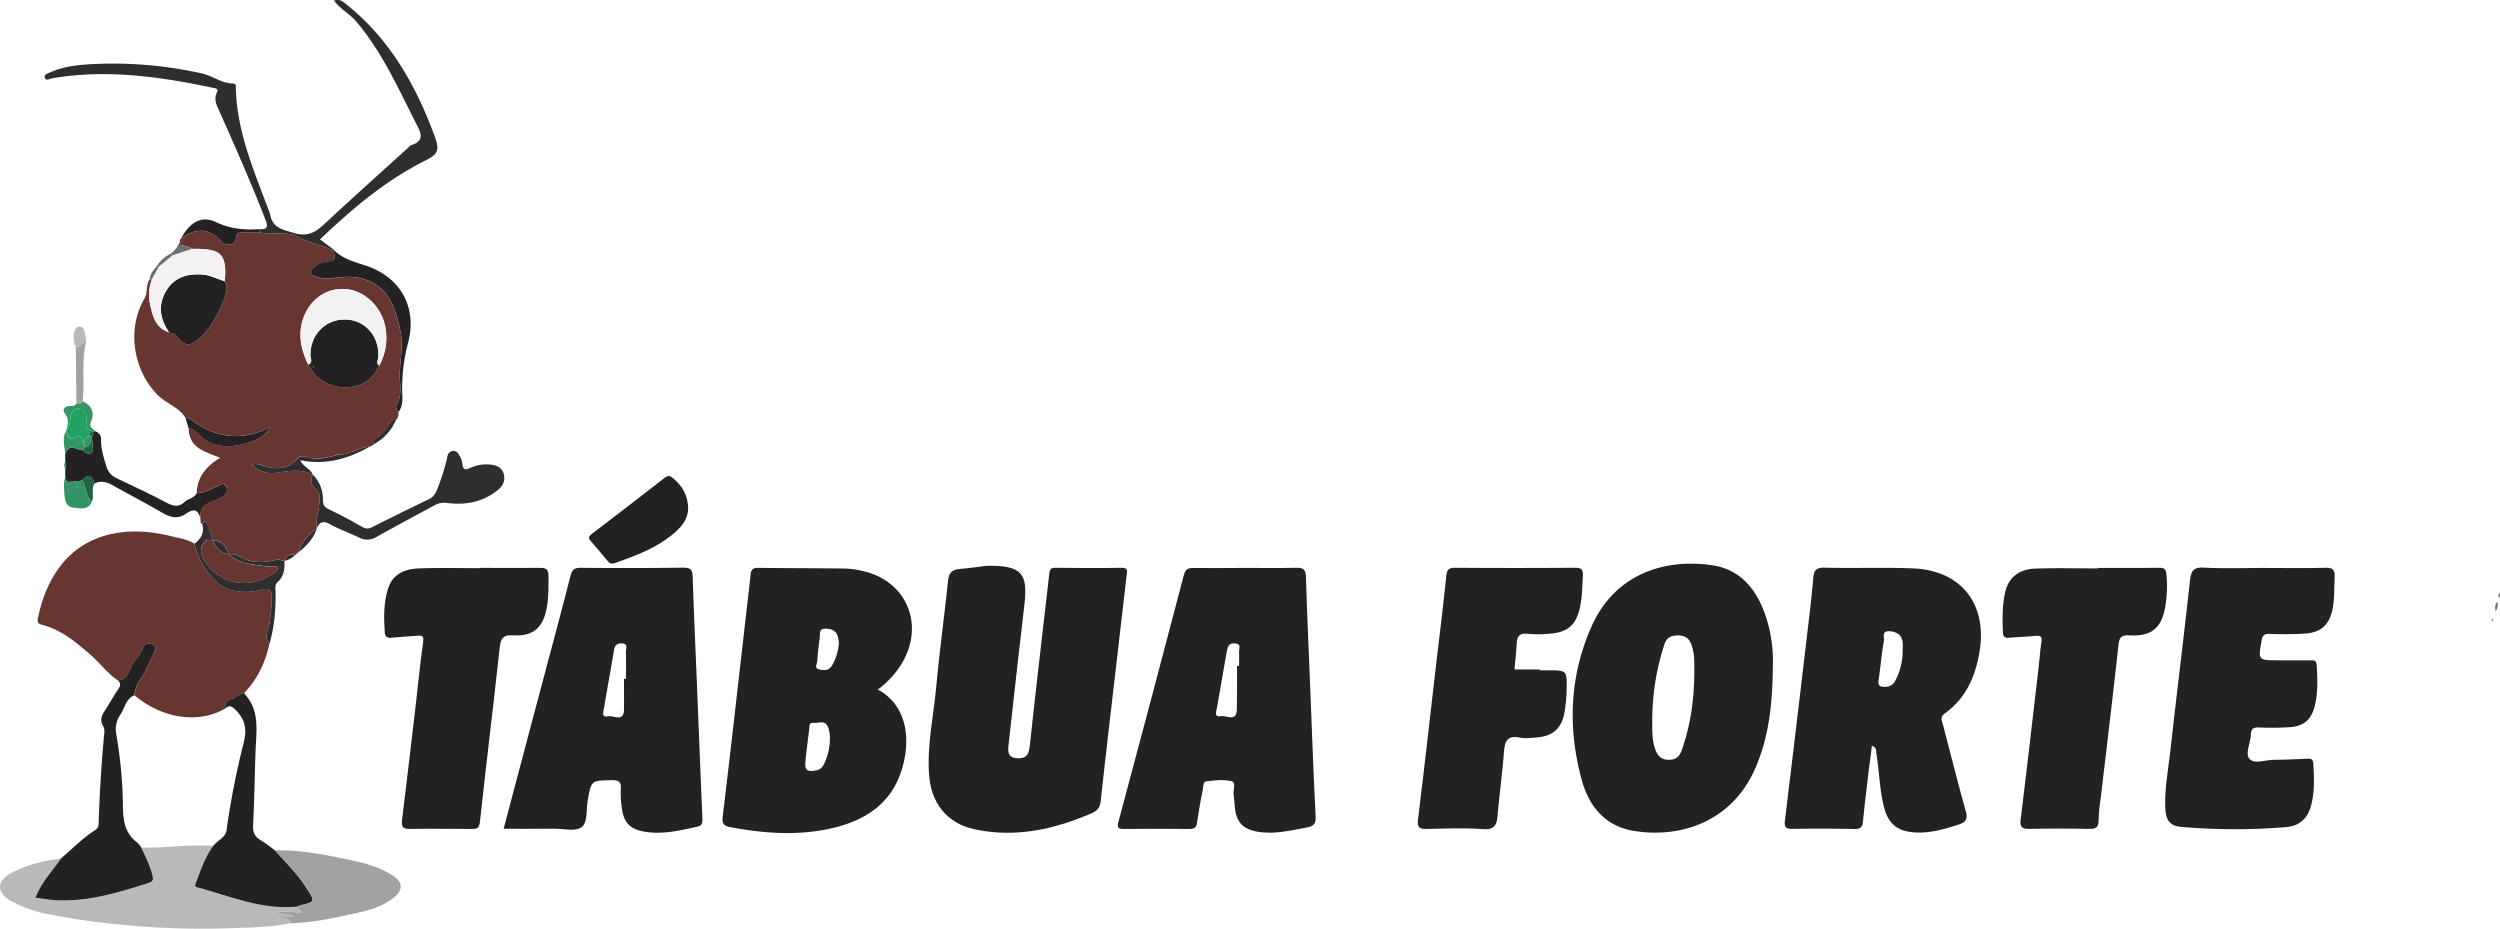
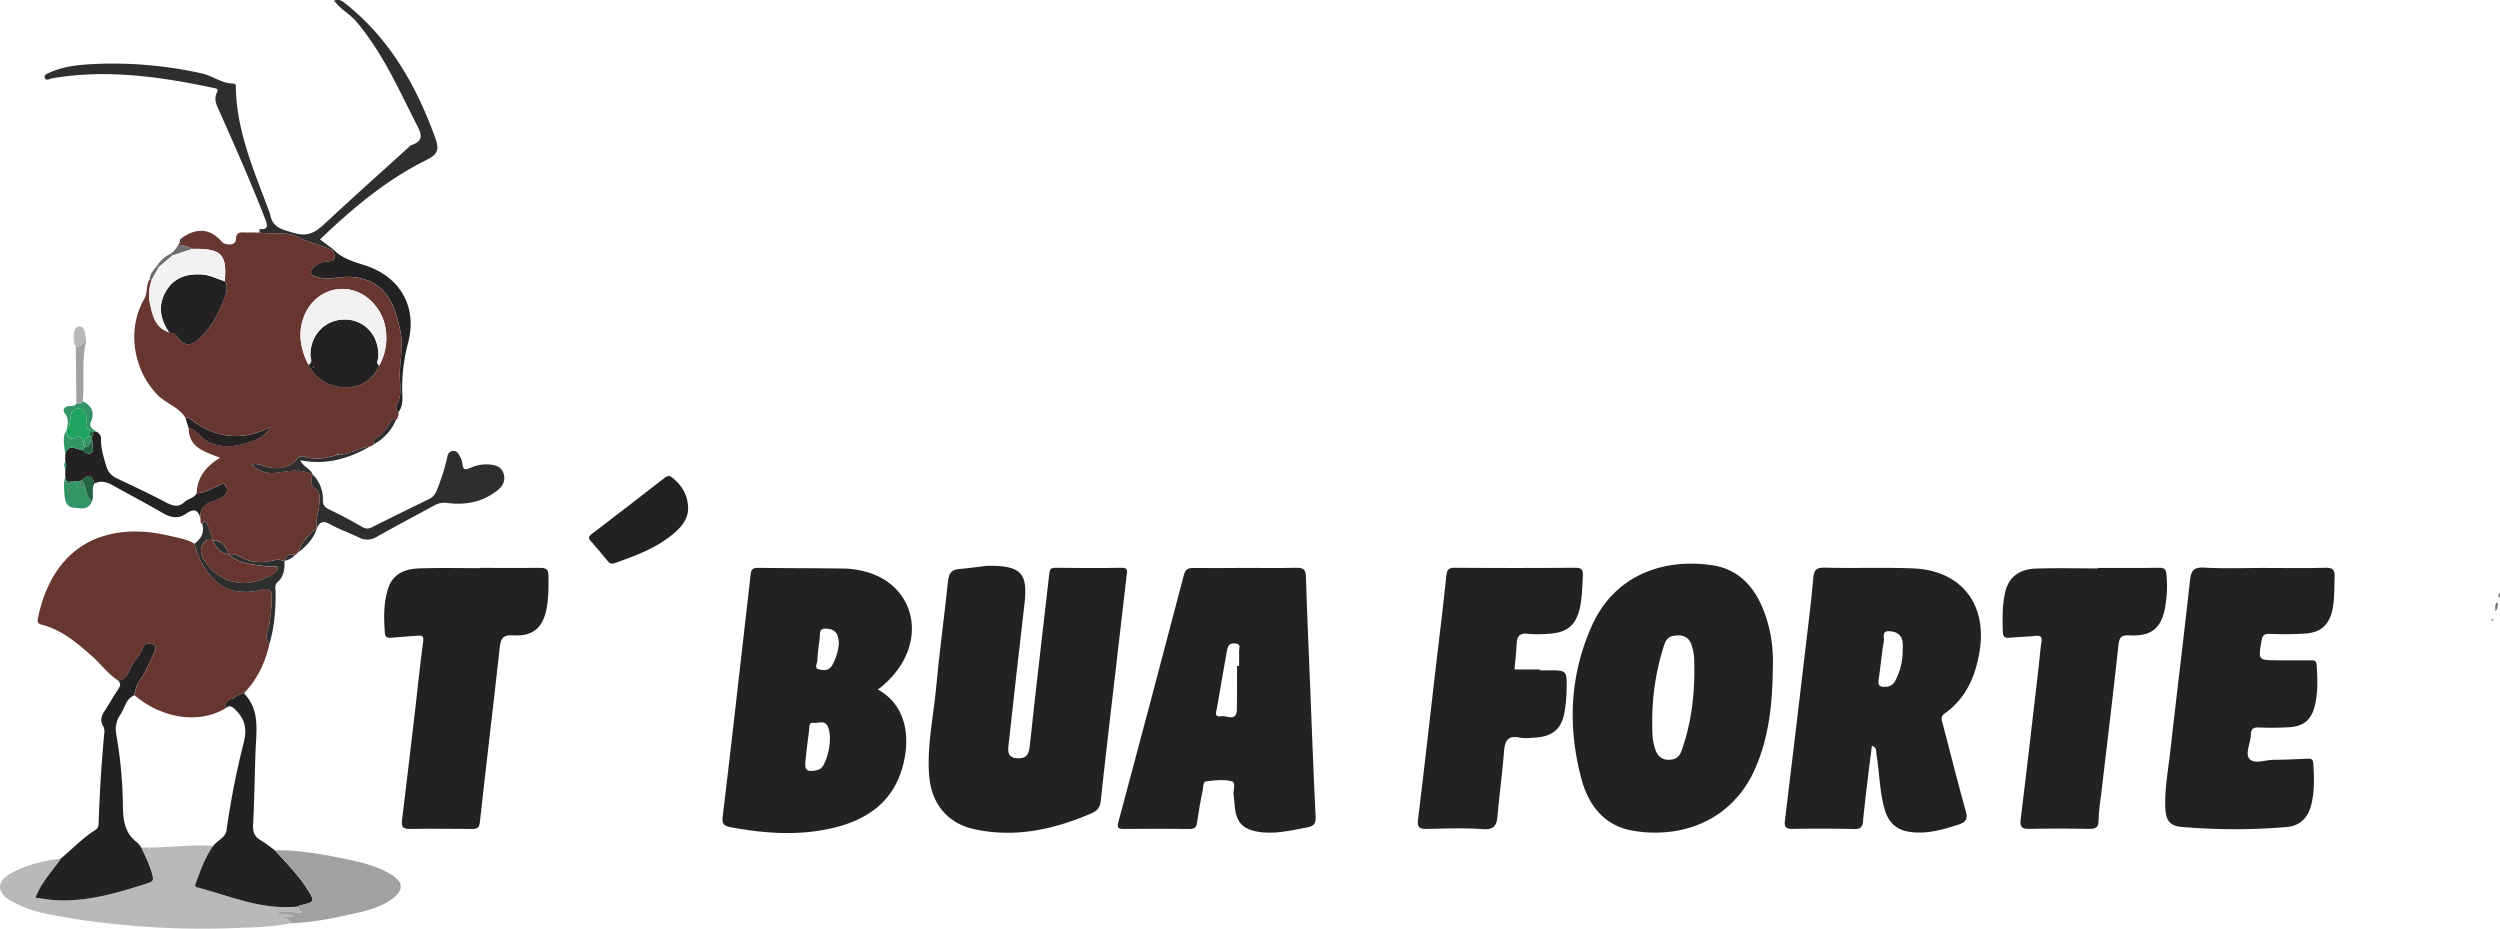
<svg xmlns="http://www.w3.org/2000/svg" viewBox="0 0 1226.71 455.7">
  <defs>
    <style>.cls-1{fill:#683630;}.cls-2{fill:#242122;}.cls-3{fill:#bab9b9;}.cls-4{fill:#2f2e2f;}.cls-5{fill:#a2a1a1;}.cls-6{fill:#339466;}.cls-7{fill:#236341;}.cls-8{fill:#6f6e6e;}.cls-9{fill:#f4f1f2;}.cls-10{fill:#1ea460;}</style>
  </defs>
  <g id="Camada_2" data-name="Camada 2">
    <g id="Camada_1-2" data-name="Camada 1">
      <path class="cls-1" d="M87.47,120.14l.66-.85a2.17,2.17,0,0,0,1-2.51l-.17.15c7.32-5.23,14.08-5.15,20.19,2a4.46,4.46,0,0,0,2.26.94c2.06.47,4.31-.44,4.34-2.23.07-4.61,3.13-3.45,5.64-3.54,2-.07,4,0,6,0,6.42,1.08,13.67-.77,19.21,2.33S158,120.18,163.35,123c1.35,2.86,1.75,5-2.61,5.34a11.64,11.64,0,0,0-6.44,2.5c-2.51,2-2.58,4,.77,4.94a18.21,18.21,0,0,0,7.78.8c5.33-.79,10.75-1.23,16.18.58,12.14,4.05,14.86,14.26,17.33,25,1.88,8.15-.64,16.16-.15,24.26.25,4.08.73,8.31-1.49,12.21a2.63,2.63,0,0,0,.84,3.56c-.06,1.42-.08,2.85-1.26,3.9-1,.07-2.19-.12-2.68.83-1.82,3.52-4.08,6.53-7.69,8.46-.53.28-.42,1.78-.6,2.72h0l-1,.74-.94.32c-5.3.3-9.73,4-15.13,3.91-.22-.22-.45-.43-.68-.64l-.24.45.94.16c-5.24,1.3-10.47,2.93-15.94,1.21-1.61-.5-3-.89-4.45.79-3.94,4.64-9,5.51-14.76,4-2.36-.61-4.72-1.89-7.64-1.22,3.36,3.32,6.88,4.92,13,4,5.87-.87,11.48-1.74,17,1l-.05-.05c-1,2.79-1.35,5.18,1.73,7.31,1.88,1.31,1.7,4,1.55,6.35-.25,4.26-1.9,8.38-1.26,12.71l.1-.13c-4,3.31-7.59,6.86-9.19,12l-1.06.9c-.71-.62-.64-.05-.63.42l-.33-.22.35.19c-2.68-.73-4.34.43-5.27,2.88l.12-.12c-1.4.1-2.51-.8-4.22-.36-5.46,1.38-11,1.82-16.37-1-2-1.08-4.16-2.09-6.61-1.78-1.47-3.71-3.51-6.75-8-7-1-2.74-1.8-5.56-3-8.2-.95-2.07-1.57-.29-2.18.49-.93-.61-.78-1.54-.77-2.44-.61-4.63,1.63-7.34,5.84-8.83a21,21,0,0,0,5.33-2.42c1.7-1.23,2.52-3.31,1.2-5.23s-2.76-.28-4.25.3c-3.28,1.28-6.28,3.45-10,3.33.27-7.85,4.64-13.13,11.48-17.29-7.45-3-15.39-4.82-15.45-14.64,4,.82,5.87,4.74,9.09,6.47,7.61,4.09,15.51,2.51,23.08-.35a16.49,16.49,0,0,0,8.13-6.54c-15.58,7.64-28.53,4.79-40.5-4.81-.16-.13-.8.33-1.21.52-3.16-5.6-9.65-7.17-13.92-11.59-12-12.37-15-32.29-6.41-47.08,1.75-3,.7-6.6,2.6-9.46l1.11,0a21.16,21.16,0,0,0-.94,11.71c1.28,5.84,2.52,12,9.43,14.16,1.06.38,2.57.44,3.12,1.19,4.3,6,7.35,6.18,12.48,1.15,5-4.87,8.21-10.82,10.68-17.11,1.23-3.13,3.29-6.63,1-10.3,1.15-12.89-1.61-15.92-14.47-15.86l-1.48,0A16.55,16.55,0,0,0,87.47,120.14Zm98.62,59.28a28.39,28.39,0,0,0,3.2-17.76c-1.43-10.34-9.75-18.89-19.37-19.79-9.4-.88-17.91,4.9-21.16,14.55-2.65,7.87-1,15.33,2.56,22.54,3.59,6.86,9.34,10.61,17,11C176.77,190.48,182.73,186.73,186.09,179.42Z" />
      <path class="cls-2" d="M483.94,277.64c17.21-.35,20.5,3.51,18.75,18.75q-4,34.42-7.78,68.86c-.38,3.29-.65,6.48,4.08,6.8,4.41.3,5.82-1.54,6.3-6,3-28.25,6.41-56.45,9.59-84.67.24-2.13.89-2.8,3-2.78,10.82.12,21.64.21,32.45,0,3.49-.06,2.69,1.94,2.48,3.81-1.72,15-3.49,30-5.22,45.06-2.52,21.78-5.12,43.55-7.45,65.35-.35,3.27-1.48,4.92-4.48,6.21-18.54,8-37.58,12.24-57.72,7.82-13.14-2.88-20.92-12.61-22-26.1-1.22-14.75,2.11-29.11,3.43-43.64,1.58-17.36,4-34.65,5.81-52,.39-3.77,1.65-5.57,5.45-5.9C475.91,278.76,481.17,278,483.94,277.64Z" />
      <path class="cls-2" d="M918.53,365.93c-.62,4.85-1.25,9.52-1.81,14.19-.9,7.58-1.85,15.17-2.56,22.77-.27,2.85-1.18,4-4.25,3.89q-15.23-.31-30.46-.06c-3.19,0-4-1-3.62-4.05q5.94-49,11.69-98c.82-6.93,1.62-13.86,2.19-20.81.3-3.62,1.12-5.44,5.53-5.32,14.47.39,29-.22,43.43.36C962,279.83,975,296,971.42,319.13c-1.91,12.35-6.57,23.37-17.14,30.94-2.29,1.63-1.55,3.24-1,5.17,3.75,14.27,7.32,28.59,11.3,42.8,1.06,3.79.07,5.4-3.42,6.52-7.93,2.56-15.8,4.89-24.34,3.59-6.6-1-10.34-4.94-12.06-11-2.5-8.82-2.52-18-4-27C920.45,368.77,921.24,367,918.53,365.93Zm15.07-46.81a22.87,22.87,0,0,0-.05-4.46c-.69-3.48-3.25-4.77-6.53-4.93-3.85-.18-2.36,3.07-2.63,4.69-1.09,6.36-1.64,12.81-2.58,19.2-.4,2.71.5,3.5,3.13,3.39a5.3,5.3,0,0,0,5.1-3.12A30.77,30.77,0,0,0,933.6,319.12Z" />
      <path class="cls-2" d="M430.74,338.34c14.21,7.73,16.33,24.1,11.84,39-5.31,17.61-18.94,25.78-35.78,29.36-16.19,3.45-32.42,2.18-48.57-.85-3.32-.62-4-2-3.59-5.4,3.67-30.36,7.08-60.76,10.56-91.15,1-9.08,2.14-18.15,3.1-27.24.25-2.35.91-3.47,3.64-3.43,14.14.22,28.29.13,42.44.35a43.58,43.58,0,0,1,9.81,1.41c21.82,5.41,30,28,17.14,47A45.5,45.5,0,0,1,430.74,338.34ZM407.19,363a14.81,14.81,0,0,0-.92-6.31c-1.47-3.57-4.53-1.72-6.9-2-2.62-.35-2.15,1.8-2.33,3.36-.6,5.08-1.33,10.14-1.81,15.23-.46,4.79.74,5.63,5.49,4.67a4.91,4.91,0,0,0,3.58-3A27.6,27.6,0,0,0,407.19,363Zm4.45-47.63a16.33,16.33,0,0,0-.72-3.6c-1.08-2.7-3.6-3.34-6.13-3.3-3,0-2.34,2.63-2.56,4.46-.46,3.77-1,7.53-1.17,11.32-.08,1.4-1.68,3.61.77,4.19s4.86.8,6.5-2A25.4,25.4,0,0,0,411.64,315.39Z" />
      <path class="cls-2" d="M869.91,326.92c-.16,18.8-2,34.54-8.37,49.5-11.5,27.1-37.5,35.2-60.48,31.17-13.78-2.42-21.58-12.41-25-25.12-6.92-25.61-5.87-51.17,5.08-75.5,11.48-25.47,36-33.08,59.13-29.6,14.44,2.18,22.31,12.79,26.53,26.16A70.49,70.49,0,0,1,869.91,326.92Zm-59.17,25.89c0,5.15-.26,10.31,1.62,15.27,1.2,3.16,3.28,4.84,6.76,4.74,3.21-.1,5-1.54,6.08-4.69,4.94-14,6.52-28.42,6.13-43.13a25.13,25.13,0,0,0-1.6-9.28c-1.29-3-3.6-4.08-6.77-3.92s-5.16,1.05-6.25,4.34A119.41,119.41,0,0,0,810.74,352.81Z" />
-       <path class="cls-2" d="M247.12,406.66c5.87-22.14,11.59-43.77,17.32-65.39,5.19-19.54,10.48-39.06,15.46-58.65.84-3.3,2.13-4.06,5.4-4q24.94.25,49.91-.08c3.34,0,4.55.74,4.67,4.26.6,18.62,1.47,37.24,2.22,55.86.84,20.78,1.64,41.57,2.53,62.35.09,2.14.27,4-2.39,4.62-8.6,1.86-17.17,4-26.1,2.45-6.73-1.18-10-4.32-10.91-11a48.63,48.63,0,0,1-.6-9.92c.24-3.63-1.1-4.39-4.5-4.33-10,.17-10,0-11.75,9.94-.79,4.54.06,10.84-3,13.09s-8.94.74-13.59.76C263.66,406.69,255.56,406.66,247.12,406.66Zm59.06-73.56h1c0-4.48.07-9-.05-13.45,0-1.51,1.27-3.82-2-3.94-2.55-.1-3.46,1-3.85,3.34-1.58,9.48-3.35,18.94-4.91,28.43-.26,1.62-1.55,4.75,2.06,4,2.68-.57,7.67,3.12,7.76-3.39C306.24,343.07,306.18,338.09,306.18,333.1Z" />
      <path class="cls-2" d="M611.11,278.67c8.31,0,16.64.13,24.95-.07,3.29-.08,4.63.69,4.74,4.3.54,18.12,1.36,36.22,2.09,54.33.85,21.1,1.6,42.2,2.66,63.28.19,3.65-.8,4.89-4.3,5.52-8.16,1.48-16.22,3.6-24.61,2-6.72-1.33-9.75-4.45-10.65-11.2-.31-2.3-.34-4.65-.68-6.95s1.5-6-1.11-6.58c-3.91-.92-8.26-.41-12.34.11-1.69.22-1.36,2.84-1.69,4.33-1.13,5.17-2,10.41-2.76,15.67-.33,2.37-1.06,3.38-3.68,3.35-10.81-.15-21.62-.09-32.44,0-2.72,0-3.25-.67-2.48-3.52q16.22-60.47,32.07-121c.74-2.82,1.93-3.6,4.78-3.52C594.14,278.82,602.62,278.67,611.11,278.67ZM607,326.72h1c0-2.33.11-4.66,0-7-.1-1.52,1.29-3.77-2-4-3.05-.24-3.55,1.47-4,3.8-1.59,9.3-3.32,18.58-4.87,27.9-.27,1.64-1.58,4.68,2,4,2.71-.49,7.66,3.08,7.77-3.34C607.06,341,607,333.85,607,326.72Z" />
      <path class="cls-2" d="M1110.49,278.69c10.15,0,20.31.19,30.46-.1,3.85-.1,4.8,1.16,4.62,4.77-.25,5.14,0,10.3-1,15.4-1.56,7.72-5.6,11.62-13.53,12.13-5.81.37-11.65.36-17.46.15-2.63-.09-3.43.83-3.84,3.21C1108,324,1108,324,1117.89,324c5.33,0,10.66.07,16,0,1.69,0,2.72.12,2.86,2.29.42,6.66.68,13.32-.87,19.85-1.66,7-5.42,10.23-12.52,10.69a140.85,140.85,0,0,1-15,.12c-2.82-.12-3.85.87-3.91,3.58-.09,4.1-3,9.32-.6,11.92s7.81.37,11.91.37c5.32,0,10.65-.29,16-.53,1.8-.08,3.19-.14,3.34,2.36.43,7,.7,14-1.15,20.82-1.65,6.1-5.74,9.85-12,10.36a305.13,305.13,0,0,1-51.83-.11c-5.24-.47-7.34-3.23-7.61-8.73-.48-9.71,1.41-19.23,2.47-28.79,3.1-27.75,6.56-55.46,9.59-83.22.52-4.78,1.63-6.76,7-6.46C1091.15,279.07,1100.83,278.69,1110.49,278.69Z" />
      <path class="cls-1" d="M132.21,315.91c-2,9.07-5.81,17.22-12.27,24a12.32,12.32,0,0,0-5.56,2.93l0,.05c-3.12.09-3.56,2.41-3.94,4.77-12.33,7.34-29.63,5.19-43-5.35L66,341.16l-.27.12c.78-2.65,1.32-5.22,3-7.7,2.79-4,4.66-8.69,6.84-13.13.71-1.46,1.66-3.36-.52-4.25-1.62-.66-3.74-.93-4.64,1.41a26.49,26.49,0,0,1-4.48,7c-2.57,3.14-2.62,8.67-8,9.32-5.11-3.37-8.67-8.38-13.22-12.36-7.14-6.24-14.3-12.36-23.75-14.92-1.37-.37-2.87-.71-2.43-2.91,3.68-18.41,13.43-35.43,33.3-41,11.07-3.09,22-2.16,32.9.52,3.63.89,7.42,1.44,10.68,3.5a39.08,39.08,0,0,0,4.71,11.4c3.25,5,7.54,9.75,13,11.32a30.33,30.33,0,0,0,15.72-.27c2.93-.78,4.44.4,4.52,3.45.11,4.14-.59,8.21-1,12.3C132.05,308.55,129.07,312.27,132.21,315.91Z" />
      <path class="cls-2" d="M755.57,328.91h4c9.24,0,9.33,0,9.15,9.42a72.75,72.75,0,0,1-1.1,11.41c-1.38,7.71-5.7,11.49-13.53,12.11-2.81.22-5.75.61-8.46.07-5.85-1.16-7.22,1.65-7.62,6.75-.82,10.43-2.23,20.82-3.15,31.25-.4,4.62-1.29,7.34-7.15,6.92-9.11-.66-18.3-.28-27.45-.1-3.52.07-5-.64-4.46-4.66,3-24.4,5.73-48.84,8.56-73.26,1.79-15.35,3.73-30.69,5.29-46.06.32-3.16,1.08-4.19,4.3-4.17q29.46.21,58.91,0c3.08,0,4,.84,3.81,3.95-.27,5.31-.31,10.65-1.49,15.85-1.88,8.26-6,11.85-14.46,12.52a56.55,56.55,0,0,1-11,.09c-4-.47-5.31,1.11-5.5,4.75-.23,4.26-.71,8.51-1.08,12.76h12.4Z" />
      <path class="cls-2" d="M235.72,278.65c9.82,0,19.64.08,29.46,0,2.67,0,3.89.69,3.93,3.54.08,5.5.15,11-.89,16.41-1.77,9.32-6.69,13.77-16.24,13.15-5.22-.34-6.28,1.49-6.78,6.08-3.13,28.57-6.61,57.11-9.74,85.69-.36,3.27-2,3.24-4.21,3.23-10,0-20-.22-30,0-3.86.11-4.36-1.38-3.95-4.64,2.22-18,4.33-36,6.44-54,1.3-11.06,2.36-22.15,3.89-33.18.39-2.79-.41-3.18-2.66-3-4.31.33-8.63.58-12.94,1-2,.17-3.06-.34-3.22-2.57-.49-7.16-.62-14.31,1.5-21.25,2.3-7.56,8.39-10,15.42-10.23,10-.32,20-.08,29.95-.08Z" />
      <path class="cls-2" d="M1029.42,278.66c10,0,20,.09,29.95-.06,2.5,0,3.43.57,3.66,3.18a59.35,59.35,0,0,1-.85,17.36c-2,9.41-6.91,13.15-17.22,12.63-4.27-.22-5.08,1.07-5.51,5.06-2.66,24.77-5.7,49.49-8.59,74.24a93.41,93.41,0,0,0-1.11,11.39c0,3.69-1.54,4.32-4.81,4.26q-14.46-.27-28.94,0c-3.54.07-5-.6-4.49-4.68,3-24.39,5.8-48.82,8.65-73.23.53-4.62.88-9.26,1.54-13.86.37-2.57-.49-3.19-2.92-2.94-4.29.43-8.62.55-12.92.94-2.14.19-3-.58-3.08-2.73-.24-6.49-.32-13,1.06-19.37,1.61-7.42,6.73-11.59,15.14-11.86,10.13-.33,20.29-.08,30.44-.08Z" />
      <path class="cls-3" d="M142.38,453c-8.93,2-18.09,2-27.12,2.37A398.13,398.13,0,0,1,62.56,454a346.35,346.35,0,0,1-38.81-5.43,61.93,61.93,0,0,1-18.67-6.65c-6.67-3.88-6.82-9.37-.16-13.15,7.74-4.39,16.25-6.38,25-7.54-4.18,6.23-9.67,11.64-12.49,19.27,3.74.46,7,1.09,10.3,1.24,15.73.73,30.49-3.78,45.22-8.5,2.48-.79,2.32-2,1.78-4.07-1.21-4.7-3.47-8.94-5.43-13.31,11.81.27,23.56-1.58,35.38-.8-4.09,5.55-6.17,12-8.61,18.33-.74,1.91.12,1.84,1.28,2.15,16.09,4.36,31.71,11.18,49,9.26-.34,1.39,1.56,1.6,1.76,2.89-4.37.37-8.61-1.81-13,.9L144,449l0,.59-5,.45C140.57,451.06,142.45,451,142.38,453Z" />
      <path class="cls-2" d="M69.29,415.86c2,4.37,4.22,8.61,5.43,13.31.54,2.09.7,3.28-1.78,4.07-14.73,4.72-29.49,9.23-45.22,8.5-3.29-.15-6.56-.78-10.3-1.24,2.82-7.63,8.31-13,12.49-19.27,5.58-4.68,10.61-10,16.81-13.92,1.58-1,1.64-2.25,1.69-3.76.51-14.75,1.37-29.48,2.8-44.18a5.23,5.23,0,0,0-.72-3.28c-1.35-2.46-.81-4.69.69-7,2.38-3.59,4.43-7.39,6.85-10.95,1.1-1.62,1.37-2.85-.13-4.22,5.41-.65,5.46-6.18,8-9.32a26.49,26.49,0,0,0,4.48-7c.9-2.34,3-2.07,4.64-1.41,2.18.89,1.23,2.79.52,4.25-2.18,4.44-4,9.1-6.84,13.13-1.71,2.48-2.25,5.05-3,7.7-3.94,1.75-4.44,6-6.44,9.08A12.76,12.76,0,0,0,57,360a218.07,218.07,0,0,1,3.27,33.14c.09,7.75.11,15.19,7.17,20.37A10.7,10.7,0,0,1,69.29,415.86Z" />
      <path class="cls-2" d="M146.32,444.8c-17.27,1.92-32.89-4.9-49-9.26-1.16-.31-2-.24-1.28-2.15,2.44-6.33,4.52-12.78,8.61-18.33,2-2.74,6-4,6.51-7.69a393.41,393.41,0,0,1,8.27-42.32c1.66-6.41,1.37-11.33-3.47-16.35-2.22-2.31-3.3-2.83-5.59-1,.38-2.36.82-4.68,3.94-4.77l.44.38-.39-.43a12.32,12.32,0,0,1,5.56-2.93c0,.17,0,.4,0,.49,7.5,7.86,5.91,17.54,5.52,27-.51,12.44-.57,24.89-1.26,37.32-.2,3.66.8,5.83,3.84,7.6,2.41,1.41,4.58,3.23,6.86,4.86,5.37,6,11.16,11.65,15.52,18.5s4.34,6.75-3.28,8.58A3.84,3.84,0,0,0,146.32,444.8Z" />
      <path class="cls-4" d="M163.35,123c-5.33-2.82-11.36-3.53-16.81-6.58s-12.79-1.25-19.21-2.33v-1.66c3.36.15,4.5-.65,3-4.41-6.87-17.79-14.59-35.21-22.31-52.64-1.39-3.15-3.37-6.25-1.63-9.9,1-2-.38-2.08-1.77-2.37-26.16-5.54-52.42-9.26-79.17-4.67-1.19.21-2.85,1.48-3.46-.3-.53-1.55,1.37-2.06,2.47-2.56C31.45,32.41,39,31.77,46.4,31.4A200.9,200.9,0,0,1,98.93,36c5.39,1.16,9.82,4.94,15.49,5,1.51,0,1.29,1.18,1.31,2.15.45,21.75,9.19,41.26,16.54,61.16a5.24,5.24,0,0,1,.3,1c1.24,6.54,5.92,7.32,11.65,9,8.18,2.46,12-1.65,16.88-6.17C174.23,95.94,187.61,84,200.89,71.91c.25-.22.46-.56.75-.64,7.38-2.26,4.57-6.62,2.36-11-8.69-17.17-16.56-34.79-29.16-49.68-3.18-3.76-7.75-6-10.93-10.3,2.77-.95,4.24.4,5.74,1.59,21.68,17.23,34.68,40.27,43.92,65.79,2.2,6.08,1.08,8.13-4.66,11-19.55,9.76-36,23.62-51.89,38.81l6.29,4.67C163.33,122.45,163.34,122.73,163.35,123Z" />
      <path class="cls-5" d="M146.32,444.8a3.84,3.84,0,0,1,.86-.48c7.62-1.83,7.59-1.81,3.28-8.58s-10.15-12.49-15.52-18.5c12-.23,23.68,2,35.33,4.4,7.64,1.58,15.2,3.46,21.94,7.66,5.79,3.61,5.88,7.46.44,11.6-5.75,4.36-12.65,6-19.36,7.46-10.15,2.3-20.42,4.38-30.91,4.66.07-2-1.81-2-3.48-3l5-.45,0-.59-8.86-.39c4.35-2.71,8.59-.53,13-.9C147.88,446.4,146,446.19,146.32,444.8Z" />
      <path class="cls-2" d="M337.67,250.14c-.49,6.53-5.83,11.11-11.64,15.07-7.45,5.07-15.91,8.09-24.36,11.08-1.95.7-2.71-.09-3.67-1.22-2.68-3.17-5.26-6.42-8.05-9.48-1.66-1.82-.88-2.6.72-3.82q17.82-13.56,35.48-27.34c1.52-1.18,2.5-1.08,3.84,0C334.53,238.2,337.68,242.66,337.67,250.14Z" />
      <path class="cls-4" d="M155.47,259.19c-.64-4.33,1-8.45,1.26-12.71.15-2.38.33-5-1.55-6.35-3.08-2.13-2.71-4.52-1.73-7.31a17.07,17.07,0,0,1,5,12.54c0,2.6,1,3.65,3.22,4.7q8.06,3.85,15.8,8.36c1.79,1.05,3.08,1.26,4.94.32q14-7,28.11-13.86c2.29-1.13,3.2-2.65,4.19-5.26a100.49,100.49,0,0,0,4.87-15.86,3,3,0,0,1,2.81-2.49c1.56-.12,2.43,1.07,3,2.2a10.41,10.41,0,0,1,1.53,4.16c.2,3.19,1.67,2.92,3.88,1.94a19.06,19.06,0,0,1,9.22-1.66c3.16.22,6.06,1.11,7.08,4.45,1,3.14-.18,5.94-2.7,8-7.27,5.91-15.81,7.64-24.81,6.45a9.69,9.69,0,0,0-6.42,1.17c-9.47,5.13-19,10.2-28.38,15.46a8.54,8.54,0,0,1-8.48.38c-4.8-2.28-9.84-4.09-14.47-6.64C158.57,255.36,156.84,256.12,155.47,259.19Z" />
      <path class="cls-2" d="M96.49,242c3.75.12,6.75-2.05,10-3.33,1.49-.58,2.9-2.27,4.25-.3s.5,4-1.2,5.23a21,21,0,0,1-5.33,2.42c-4.21,1.49-6.45,4.2-5.84,8.83-.85-4.75-3.11-5.55-7.08-2.79s-7.64,1.88-11.55-.4c-7.27-4.23-14.71-8.15-22.07-12.22-3.55-2-7-4.35-11.33-2.18-1.18-3.93-3.06-5.06-6.1-1.52l-.11.11a1,1,0,0,0-.69.1l-3.86.45-3-.32L32,233.92c0-1.29,0-2.58,0-3.86a4,4,0,0,0,0-3.66c0-1.09,0-2.18,0-3.25,1.44-5.91,5.39-2.54,8.49-2.28,1.13,1.35,2.77,2.13,4.24,1.45s.58-2.64.71-4a10.37,10.37,0,0,0-.27-2.39l0-1.86c1.13-.58.32-1.35.2-2.06l2.14-.08a3.9,3.9,0,0,1,2.09,3.7c-.12,4.5,1.2,8.55,2.47,12.83,1.06,3.62,2.78,5.09,5.69,6.47,7.93,3.74,15.88,7.47,23.63,11.57,3.36,1.77,6.13,2.7,9.25-.25C92.4,244.59,95.34,244.48,96.49,242Z" />
      <path class="cls-2" d="M163.35,123c0-.27,0-.55,0-.83,4.28,4.69,10.08,6.19,15.87,8.07,17.23,5.61,25.59,20.43,21.07,37.84a85.43,85.43,0,0,0-2.87,26.06c.14,2.8-.09,5.6-1.83,8a2.63,2.63,0,0,1-.83-3.56c2.22-3.9,1.74-8.13,1.49-12.21-.49-8.1,2-16.11.15-24.26-2.47-10.7-5.19-20.91-17.33-25-5.43-1.81-10.85-1.37-16.18-.58a18.21,18.21,0,0,1-7.78-.8c-3.35-.91-3.28-2.92-.77-4.94a11.64,11.64,0,0,1,6.44-2.5C165.1,128,164.7,125.86,163.35,123Z" />
      <path class="cls-4" d="M132.21,315.91c-3.14-3.64-.16-7.36.17-10.91.39-4.09,1.09-8.16,1-12.3-.08-3.05-1.59-4.23-4.52-3.45a30.33,30.33,0,0,1-15.72.27c-5.49-1.57-9.78-6.32-13-11.32a39.08,39.08,0,0,1-4.71-11.4c3.19-2.42,5-5.41,3.79-9.55.61-.78,1.23-2.56,2.18-.49,1.22,2.64,2,5.46,3,8.2h0l-3-.05-.47-.38.4.45c-4,3.5-3.09,7.13-.41,10.92,8.47,12,22.29,12.64,33.18,5.59,1.19-.77,2.54-1.73,1.86-3.59a35.25,35.25,0,0,1-5.91-.05c-6.18-1.08-12.81-.93-17.7-5.9h0c2.45-.31,4.56.7,6.61,1.78,5.32,2.81,10.91,2.37,16.37,1,1.71-.44,2.82.46,4.22.36.2,3.91-.12,7.65-3.31,10.5-1.63,1.46-1,3.42-1,5.19C135.27,299.28,134.65,307.7,132.21,315.91Z" />
-       <path class="cls-2" d="M127.33,112.43v1.66c-2,0-4,0-6,0-2.51.09-5.57-1.07-5.64,3.54,0,1.79-2.28,2.7-4.34,2.23a4.46,4.46,0,0,1-2.26-.94c-6.11-7.18-12.87-7.26-20.19-2,4.32-8,10-11.27,17.12-7.91S120,112.93,127.33,112.43Z" />
      <path class="cls-2" d="M91.11,205.32c.41-.19,1-.65,1.21-.52,12,9.6,24.92,12.45,40.5,4.81a16.49,16.49,0,0,1-8.13,6.54c-7.57,2.86-15.47,4.44-23.08.35-3.22-1.73-5.08-5.65-9.09-6.47Z" />
      <path class="cls-4" d="M153.5,232.87c-5.53-2.78-11.14-1.91-17-1-6.08.91-9.6-.69-13-4,2.92-.67,5.28.61,7.64,1.22,5.75,1.46,10.82.59,14.76-4,1.43-1.68,2.84-1.29,4.45-.79,5.47,1.72,10.7.09,15.94-1.21l0,0c5.4.06,9.83-3.61,15.13-3.91-10.51,5.92-21.55,9.21-34.12,6.65C148.69,229.1,152.37,229.9,153.5,232.87Z" />
      <path class="cls-6" d="M32,233.92c.2.71.41,1.41.61,2.12.82,1.8,1.89,1.22,3,.32l3.86-.45c.08,1.07-.48,2.22.69,3.44v-3.54l.11-.11c2.4,3.08,1.32,7.81,4.88,10.34-1.92,4.62-6,3.31-9.31,3s-4-3.58-4.21-6.37S31.15,236.79,32,233.92Zm2,7.31c.15-.29.39-.55.39-.81s-.25-.52-.39-.78a4.36,4.36,0,0,0-.51,1C33.45,240.79,33.8,241,34,241.23Zm4-2.56c-.1,0-.26,0-.31.08a.92.92,0,0,0-.08.38l.53-.1Z" />
      <path class="cls-5" d="M42.31,167.13c-2.42,9.81-.66,19.86-1.72,29.73-.5,1.74-1.92,1.18-3.11,1.2q-.13-14-.28-27.95C39.7,170.48,40.62,168.15,42.31,167.13Z" />
      <path class="cls-6" d="M37.48,198.06c1.19,0,2.61.54,3.11-1.2,4.57,2.33,6.09,5.53,3.86,10.57-.89,2,1.39,3.42,3.09,4.49l-2.15.07L44,211c-3-1.41-1.25-4.1-1.56-6.18-.37-2.46-1.61-4.3-3.91-4.41s-3.83,1.83-4,4.21-.06,4.68-2,6.45l.07.06c.67-2.83,1.5-5.49-.77-8.28-1.38-1.7-.35-3.46,2.13-3.59C35.25,199.18,36.63,199.44,37.48,198.06Z" />
      <path class="cls-6" d="M40.48,220.87c-3.1-.26-7-3.63-8.49,2.28-.14-4-1.81-8.14.6-12l-.07-.06c-.19,2.74,2.59,4.91,3.66,4.24,4.86-3,3.84,1.62,5,3.35l.19.35A1.79,1.79,0,0,1,40.48,220.87Z" />
      <path class="cls-3" d="M42.31,167.13c-1.69,1-2.61,3.35-5.11,3-1.62-2.16-1.35-8.38.53-9.53s3.11.09,3.67,1.79A37.39,37.39,0,0,1,42.31,167.13Z" />
      <path class="cls-7" d="M45.15,246c-3.56-2.53-2.48-7.26-4.88-10.34,3-3.54,4.92-2.41,6.1,1.52C44.65,240,46.3,243.2,45.15,246Z" />
      <path class="cls-4" d="M183.33,218.06c.18-.94.07-2.44.6-2.72,3.61-1.93,5.87-4.94,7.69-8.46.49-.95,1.71-.76,2.68-.83A24.56,24.56,0,0,1,183.33,218.06Z" />
      <path class="cls-4" d="M146.38,271c1.6-5.12,5.23-8.67,9.19-12C154,264.19,150.51,267.86,146.38,271Z" />
      <path class="cls-8" d="M87.47,120.14a16.55,16.55,0,0,1,6.86,2l-9.72,3.23-.87-.9A12.28,12.28,0,0,0,87.47,120.14Z" />
      <path class="cls-8" d="M74.49,137.23l-1.11,0c.21-2.71,1.78-4.69,3.53-6.57l.81.77Z" />
      <path class="cls-8" d="M77.54,129.65a17.62,17.62,0,0,1,6.2-5.17l.87.9-6,5Z" />
      <path class="cls-8" d="M1224.92,299.52a.75.75,0,0,1-.56.28c.19-1.52-.53-3.28,1.2-4.36A7.43,7.43,0,0,1,1224.92,299.52Z" />
      <path class="cls-4" d="M139.44,275.21c.93-2.45,2.59-3.61,5.27-2.88A8.9,8.9,0,0,1,139.44,275.21Z" />
      <path class="cls-8" d="M1223.25,304.2v.42c-.81.13-.68-.52-.62-.89s.28-.4.37,0A2,2,0,0,0,1223.25,304.2Z" />
      <path class="cls-6" d="M32,226.4a4,4,0,0,1,0,3.66A3.68,3.68,0,0,1,32,226.4Z" />
      <path class="cls-8" d="M1226.58,290.65c.1.92.38,1.87-.44,2.62C1225.48,292.25,1226.33,291.51,1226.58,290.65Z" />
      <path class="cls-2" d="M89.12,116.78a2.17,2.17,0,0,1-1,2.51C88.29,118.39,88.19,117.38,89.12,116.78Z" />
      <path class="cls-4" d="M182.37,218.79l1-.74Z" />
      <path class="cls-8" d="M1222.14,309.29l.08-.05Z" />
      <path class="cls-4" d="M144.69,272.36c0-.47-.08-1,.63-.42A.6.6,0,0,1,144.69,272.36Z" />
      <path class="cls-8" d="M76.91,130.62l.63-1,1.1.71-.92,1Z" />
      <path class="cls-2" d="M186.09,179.42c-3.36,7.31-9.32,11.06-17.78,10.59-7.65-.44-13.4-4.19-17-11,2.39-1.16,1-3.23,1-4.79,0-10.2,7.65-17.82,17.6-17.4,9.58.41,16.39,8.5,15.73,18.56C185.52,176.67,184.36,178.25,186.09,179.42Zm-32.06.9.08-.44-.6.11a1.07,1.07,0,0,0,.17.39C153.74,180.43,153.91,180.34,154,180.32Z" />
      <path class="cls-2" d="M110.28,138c2.27,3.67.21,7.17-1,10.3-2.47,6.29-5.71,12.24-10.68,17.11-5.13,5-8.18,4.81-12.48-1.15-.55-.75-2.06-.81-3.12-1.19-4.52-6.52-5.65-13.37-1.43-20.41,3.93-6.56,10.17-8.4,17.45-8C103.06,134.94,106.53,136.9,110.28,138Z" />
      <path class="cls-9" d="M186.09,179.42c-1.73-1.17-.57-2.75-.48-4.09.66-10.06-6.15-18.15-15.73-18.56-9.95-.42-17.56,7.2-17.6,17.4,0,1.56,1.43,3.63-1,4.79-3.57-7.21-5.21-14.67-2.56-22.54,3.25-9.65,11.76-15.43,21.16-14.55,9.62.9,17.94,9.45,19.37,19.79A28.39,28.39,0,0,1,186.09,179.42Z" />
      <path class="cls-9" d="M110.28,138c-3.75-1.13-7.22-3.09-11.28-3.32-7.28-.42-13.52,1.42-17.45,8-4.22,7-3.09,13.89,1.43,20.41-6.91-2.2-8.15-8.32-9.43-14.16a21.16,21.16,0,0,1,.94-11.71l3.23-5.84.92-1,6-5,9.72-3.23,1.48,0C108.67,122.11,111.43,125.14,110.28,138Z" />
      <path class="cls-4" d="M104.37,265c4.48.25,6.52,3.29,8,7h0c-4.29-.47-6.46-3.36-8-7Z" />
-       <path class="cls-4" d="M166.32,223l-.94-.16.24-.45c.23.21.46.42.68.64Z" />
      <path class="cls-2" d="M67.36,342.33,66,341.16Z" />
      <path class="cls-1" d="M114.38,342.86l.39.43-.44-.38Z" />
      <path class="cls-7" d="M40.48,220.87a1.79,1.79,0,0,0,.93-1.87c2.53.52,2.75-1.76,3.75-3.09a10.37,10.37,0,0,1,.27,2.39c-.13,1.38.83,3.29-.71,4S41.61,222.22,40.48,220.87Z" />
      <path class="cls-6" d="M45.16,215.91c-1,1.33-1.22,3.61-3.75,3.09l-.19-.34c.24-2,0-4.39,3-4.64l.48,0h.49Z" />
      <path class="cls-7" d="M45.19,214.05H44.7l-.48,0c-.08-1-.16-2-.23-3l1.4,1C45.51,212.7,46.32,213.47,45.19,214.05Z" />
      <path class="cls-7" d="M40.16,235.81v3.54c-1.17-1.22-.61-2.37-.69-3.44A1,1,0,0,1,40.16,235.81Z" />
      <path class="cls-7" d="M35.61,236.36c-1.11.9-2.18,1.48-3-.32Z" />
      <path class="cls-1" d="M104.36,265c1.53,3.63,3.7,6.52,8,7,4.89,5,11.52,4.82,17.7,5.9a35.25,35.25,0,0,0,5.91.05c.68,1.86-.67,2.82-1.86,3.59-10.89,7.05-24.71,6.41-33.18-5.59-2.68-3.79-3.56-7.42.41-10.92l.07-.07Z" />
      <path class="cls-1" d="M101.33,265l-.4-.45.47.38Z" />
      <path class="cls-7" d="M34,241.23c-.19-.21-.54-.44-.51-.58a4.36,4.36,0,0,1,.51-1c.14.26.38.52.39.78S34.14,240.94,34,241.23Z" />
      <path class="cls-7" d="M38,238.67l.14.36-.53.1a.92.92,0,0,1,.08-.38C37.78,238.68,37.94,238.69,38,238.67Z" />
      <path class="cls-10" d="M44,211c.07,1,.15,2,.23,3-3,.25-2.76,2.6-3,4.64-1.2-1.74-.18-6.36-5-3.36-1.07.67-3.85-1.5-3.66-4.24,1.92-1.77,1.79-4.12,2-6.45s1.64-4.32,4-4.21,3.54,1.95,3.91,4.41C42.74,206.89,41,209.58,44,211Z" />
      <path class="cls-1" d="M154,180.32c-.12,0-.29.11-.35.06a1.07,1.07,0,0,1-.17-.39l.6-.11Z" />
    </g>
  </g>
</svg>